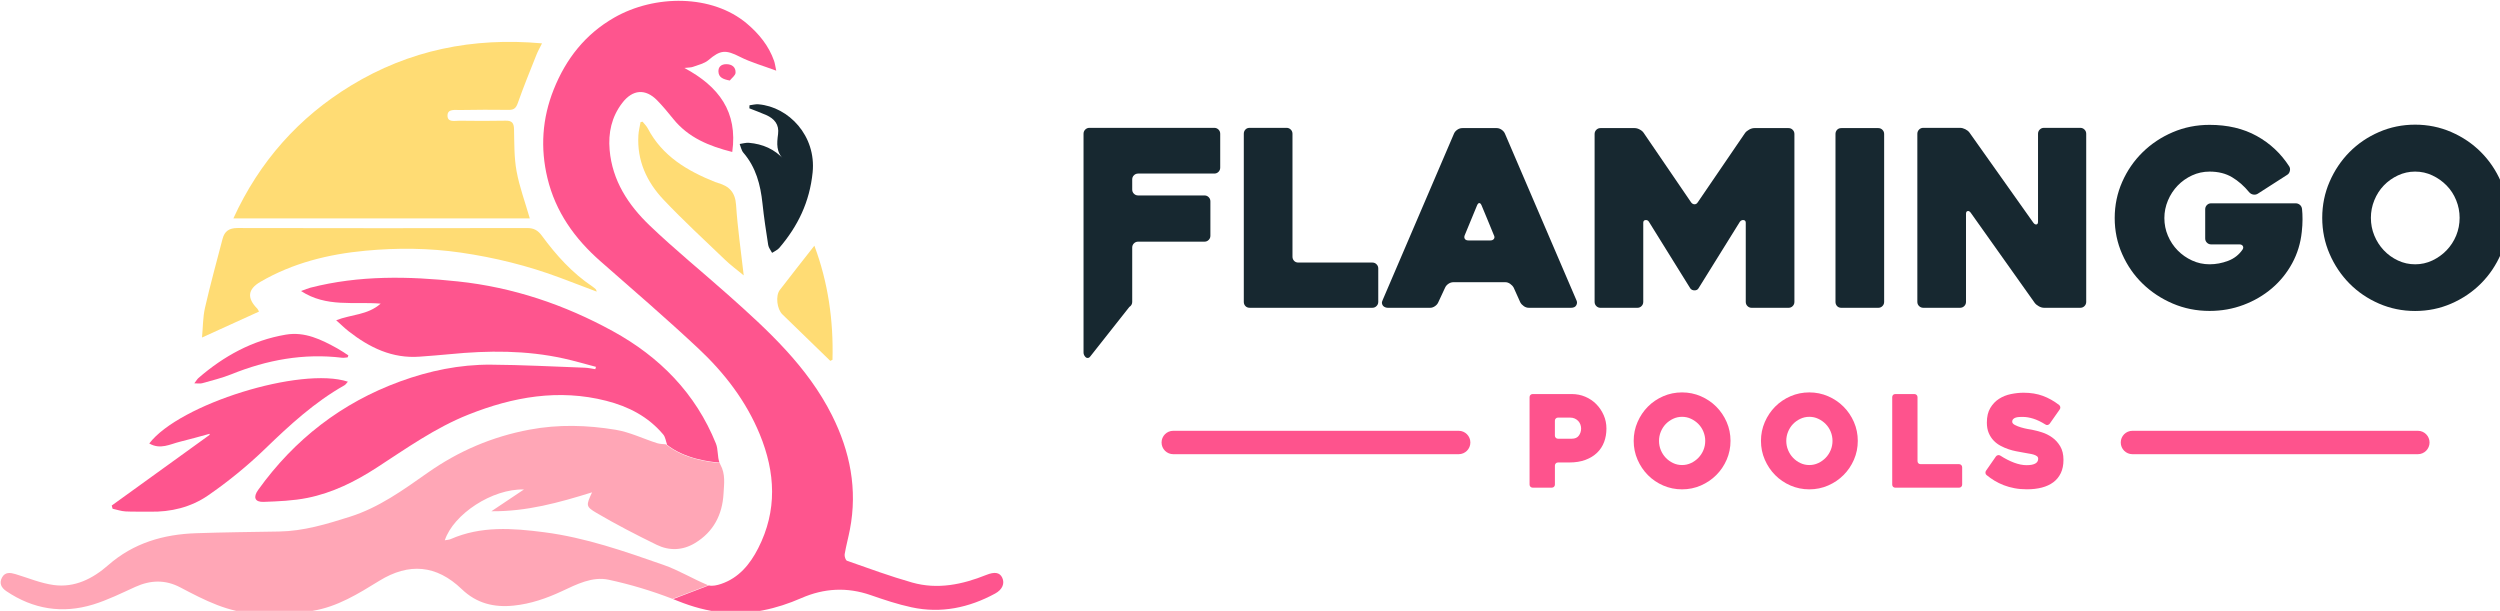
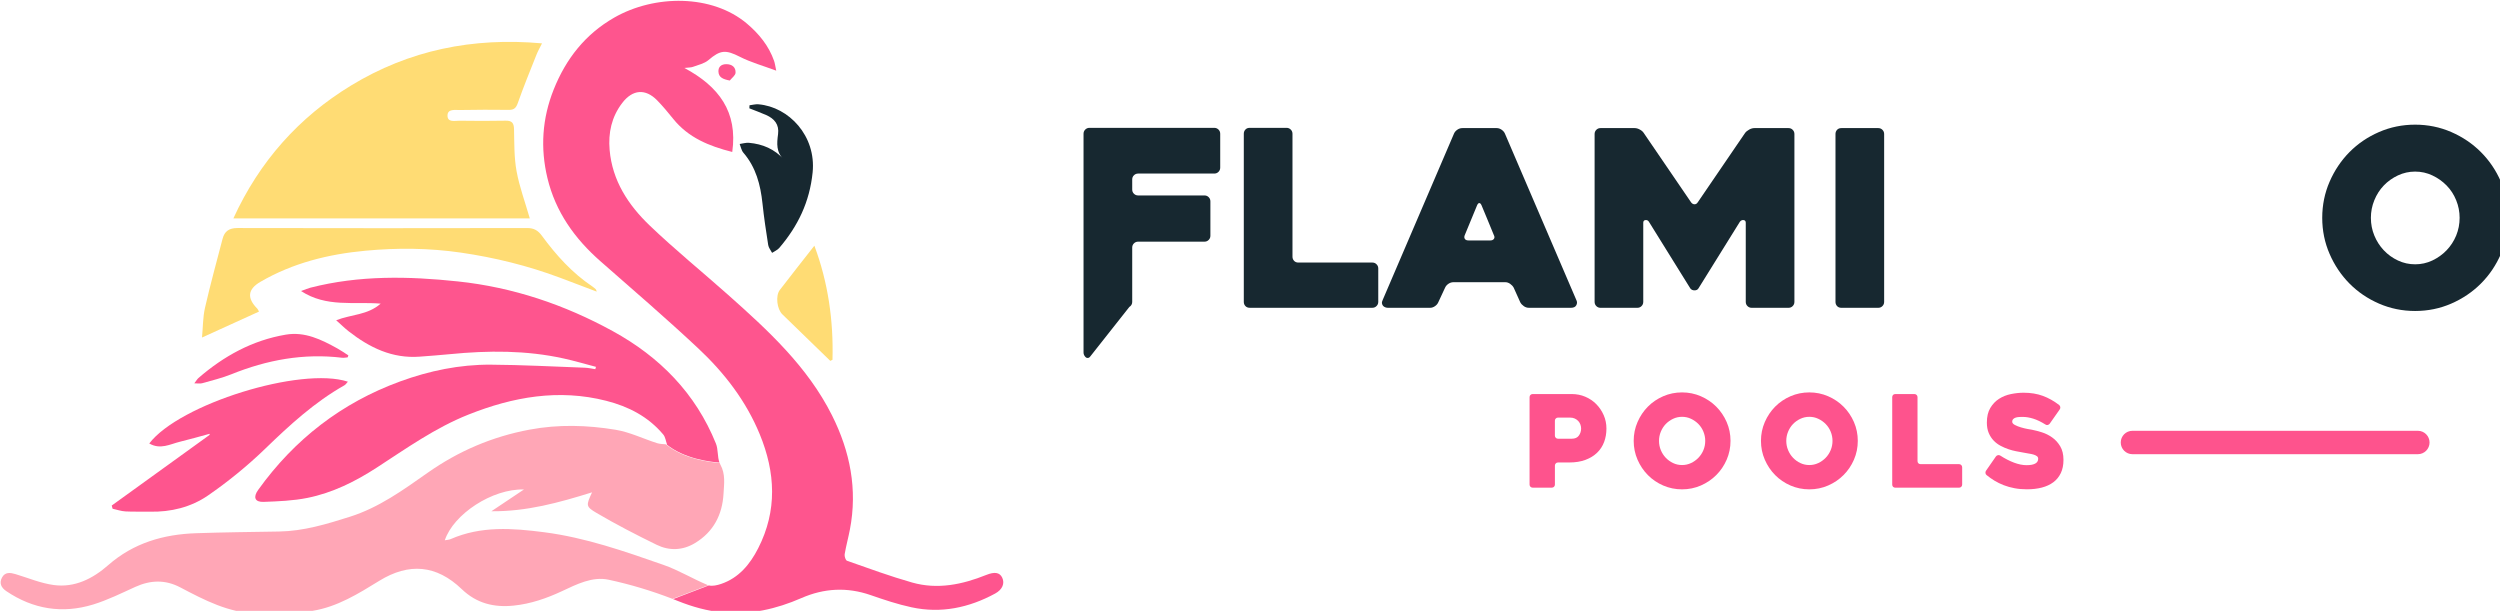
<svg xmlns="http://www.w3.org/2000/svg" id="svg8" version="1.1" viewBox="0 0 114.505 27.979">
  <g id="layer1" transform="translate(-44.648 -112.939)">
    <g id="layer1-2" transform="translate(38.434 104.337) scale(.265)">
      <g id="g895" transform="translate(-23.586 -24.431) scale(.265)">
        <g id="g869" transform="translate(644.82 -578.221) scale(1.375)">
          <g id="g829">
            <g id="g827">
              <path id="path817" fill="#fe538d" d="M404.43 796.03h-5.29c-.41 0-.75.14-1.03.42-.28.28-.43.63-.43 1.03v9.04c0 .4-.14.75-.42 1.03-.28.28-.62.42-1.03.42h-9.12c-.4 0-.75-.14-1.03-.42-.28-.28-.42-.63-.42-1.03v-41.5c0-.4.14-.75.42-1.03.28-.28.63-.42 1.03-.42h18.57c2.27 0 4.4.42 6.4 1.27 2 .85 3.74 2.02 5.22 3.52 1.48 1.5 2.65 3.24 3.52 5.22.87 1.98 1.3 4.11 1.3 6.37 0 2.27-.36 4.38-1.09 6.34-.73 1.96-1.83 3.66-3.32 5.1-1.48 1.44-3.32 2.57-5.53 3.4-2.21.83-4.79 1.24-7.75 1.24zm.44-21.29h-5.73c-.41 0-.75.14-1.04.42-.28.28-.43.62-.43 1.03v7.12c0 .4.14.74.43 1.03.28.28.63.42 1.04.42h6.52c1.54 0 2.67-.49 3.38-1.48.71-.98 1.07-2.1 1.07-3.35 0-.64-.11-1.28-.34-1.9-.22-.62-.56-1.18-1.01-1.66-.45-.48-1-.88-1.65-1.18-.63-.3-1.39-.45-2.24-.45z" class="st0" />
              <path id="path819" fill="#fe538d" d="M435.05 785.78c0-3.16.61-6.13 1.82-8.92s2.85-5.23 4.91-7.31c2.06-2.08 4.49-3.73 7.28-4.94 2.79-1.21 5.76-1.82 8.92-1.82 3.15 0 6.13.61 8.92 1.82s5.23 2.86 7.31 4.94c2.08 2.08 3.73 4.52 4.95 7.31 1.21 2.79 1.82 5.76 1.82 8.92s-.61 6.13-1.82 8.92-2.86 5.23-4.95 7.31c-2.08 2.08-4.52 3.73-7.31 4.95-2.79 1.21-5.76 1.82-8.92 1.82s-6.13-.61-8.92-1.82-5.22-2.86-7.28-4.95c-2.06-2.08-3.7-4.52-4.91-7.31s-1.82-5.76-1.82-8.92zm12.01 0c0 1.54.28 2.99.85 4.37s1.34 2.59 2.34 3.64c1 1.05 2.15 1.89 3.49 2.52 1.33.63 2.75.94 4.25.94s2.91-.31 4.25-.94c1.33-.63 2.51-1.47 3.52-2.52 1.01-1.05 1.8-2.26 2.37-3.64.57-1.38.85-2.83.85-4.37 0-1.5-.28-2.94-.85-4.34s-1.36-2.61-2.37-3.64c-1.01-1.03-2.18-1.86-3.52-2.49-1.33-.63-2.75-.94-4.25-.94s-2.91.31-4.25.94c-1.33.63-2.5 1.46-3.49 2.49-.99 1.03-1.77 2.25-2.34 3.64-.57 1.39-.85 2.84-.85 4.34z" class="st0" />
              <path id="path821" fill="#fe538d" d="M495.42 785.78c0-3.16.61-6.13 1.82-8.92s2.85-5.23 4.91-7.31c2.06-2.08 4.49-3.73 7.28-4.94 2.79-1.21 5.76-1.82 8.92-1.82 3.15 0 6.13.61 8.92 1.82s5.23 2.86 7.31 4.94c2.08 2.08 3.73 4.52 4.95 7.31 1.21 2.79 1.82 5.76 1.82 8.92s-.61 6.13-1.82 8.92-2.86 5.23-4.95 7.31c-2.08 2.08-4.52 3.73-7.31 4.95-2.79 1.21-5.76 1.82-8.92 1.82s-6.13-.61-8.92-1.82-5.22-2.86-7.28-4.95c-2.06-2.08-3.7-4.52-4.91-7.31-1.22-2.79-1.82-5.76-1.82-8.92zm12.01 0c0 1.54.28 2.99.85 4.37s1.34 2.59 2.34 3.64c1 1.05 2.15 1.89 3.49 2.52 1.33.63 2.75.94 4.25.94s2.91-.31 4.25-.94c1.33-.63 2.51-1.47 3.52-2.52 1.01-1.05 1.8-2.26 2.37-3.64.57-1.38.85-2.83.85-4.37 0-1.5-.28-2.94-.85-4.34s-1.36-2.61-2.37-3.64c-1.01-1.03-2.18-1.86-3.52-2.49-1.33-.63-2.75-.94-4.25-.94s-2.91.31-4.25.94c-1.33.63-2.5 1.46-3.49 2.49-.99 1.03-1.77 2.25-2.34 3.64-.57 1.39-.85 2.84-.85 4.34z" class="st0" />
              <path id="path823" fill="#fe538d" d="M590.86 798.28v8.25c0 .4-.14.75-.42 1.03-.28.28-.63.42-1.03.42h-30.28c-.45 0-.8-.14-1.06-.42-.26-.28-.39-.63-.39-1.03v-41.5c0-.4.13-.75.39-1.03s.62-.42 1.06-.42h9.1c.4 0 .75.14 1.03.42.28.28.42.63.42 1.03v30.34c0 .41.13.75.39 1.03s.62.42 1.06.42h18.26c.4 0 .75.14 1.03.42.29.29.44.64.44 1.04z" class="st0" />
              <path id="path825" fill="#fe538d" d="M608.94 792.76c2.18 1.42 4.35 2.53 6.49 3.34 2.14.81 4.15 1.21 6.01 1.21 1.78 0 3.13-.25 4.07-.76.93-.51 1.4-1.26 1.4-2.28 0-.53-.2-.94-.61-1.24-.41-.3-.94-.56-1.61-.76-.67-.2-1.45-.36-2.34-.49-.89-.12-1.8-.28-2.73-.49-.89-.16-1.93-.35-3.12-.58-1.19-.22-2.42-.55-3.67-.97-1.25-.42-2.5-.96-3.73-1.61-1.23-.65-2.34-1.48-3.31-2.49-.97-1.01-1.75-2.21-2.34-3.61-.59-1.4-.88-3.04-.88-4.95 0-2.79.55-5.1 1.64-6.92 1.09-1.82 2.48-3.27 4.16-4.34 1.68-1.07 3.55-1.82 5.61-2.24 2.06-.42 4.07-.64 6.01-.64 3.4 0 6.44.5 9.13 1.49 2.69.99 5.27 2.44 7.74 4.34.32.28.5.63.55 1.03.04.4-.06.77-.3 1.09l-4.73 6.74c-.24.32-.57.53-.97.61-.4.08-.77 0-1.09-.24-2.06-1.29-3.98-2.21-5.76-2.76-1.78-.55-3.42-.82-4.92-.82-.45 0-.96.01-1.55.03-.59.02-1.14.1-1.67.24-.53.14-.96.38-1.3.7-.34.32-.52.77-.52 1.33s.42 1.07 1.27 1.52c.85.45 1.82.83 2.91 1.15 1.09.32 2.14.58 3.15.76 1.01.18 1.66.29 1.94.33 1.46.28 3.05.7 4.79 1.24 1.74.55 3.37 1.36 4.88 2.43 1.52 1.07 2.79 2.47 3.82 4.19 1.03 1.72 1.55 3.87 1.55 6.46 0 2.43-.42 4.52-1.27 6.28-.85 1.76-2.03 3.21-3.55 4.34s-3.34 1.97-5.46 2.52-4.48.82-7.07.82c-2.1 0-4.06-.17-5.88-.52-1.82-.34-3.52-.82-5.1-1.43-1.58-.61-3.04-1.33-4.4-2.15-1.36-.83-2.6-1.71-3.73-2.64-.32-.24-.51-.58-.55-1-.04-.42.06-.8.3-1.12l4.67-6.73c.24-.32.57-.53.97-.61.41-.06.77 0 1.1.2z" class="st0" />
            </g>
          </g>
          <g id="g863">
            <g id="g861">
              <g id="g833">
                <path id="path831" fill="#172830" d="M311.1 701.2H276c-.86 0-1.54-.27-2.04-.82-.51-.54-.76-1.2-.76-1.98v-58.3c0-.78-.27-1.44-.82-1.98-.54-.54-1.21-.82-1.98-.82h-17.49c-.86 0-1.54.27-2.04.82-.51.54-.76 1.21-.76 1.98v79.75c0 .78.25 1.44.76 1.98.5.54 1.18.82 2.04.82h58.18c.78 0 1.44-.27 1.98-.82.54-.54.82-1.2.82-1.98V704c0-.78-.27-1.44-.82-1.98-.53-.55-1.19-.82-1.97-.82z" class="st1" />
              </g>
              <path id="path835" fill="#172830" d="M238.11 638.12c-.55-.54-1.21-.82-1.99-.82h-59.24c-.78 0-1.43.28-1.98.82-.54.54-.81 1.2-.81 1.98v103.76c0 .78.307 1.472.807 2.022.44.47.694.604 1.41.547 0 0 .472-.132.663-.331.134-.14.379-.442.379-.442l8.841-11.201 9.63-12.195.01-.01c.19-.11.37-.25.53-.41.54-.55.82-1.21.82-1.99V694.09c0-.78.27-1.44.82-1.99.54-.54 1.2-.81 1.98-.81h31.48c.78 0 1.44-.27 1.98-.82.55-.54.82-1.2.82-1.98v-16.32c0-.78-.27-1.44-.82-1.99-.54-.54-1.2-.81-1.98-.81h-31.48c-.78 0-1.44-.27-1.98-.81-.55-.54-.82-1.19-.82-1.96v-4.84c0-.77.27-1.42.82-1.96.54-.54 1.2-.81 1.98-.81h36.14c.78 0 1.44-.27 1.99-.82.54-.55.81-1.21.81-1.99v-16.06c0-.78-.27-1.45-.81-2z" class="st1" />
              <g id="g839">
                <path id="path837" fill="#172830" d="M373.95 639.99c-.31-.7-.84-1.3-1.57-1.81-.74-.5-1.5-.76-2.27-.76h-16.32c-.86 0-1.65.25-2.39.76-.74.51-1.26 1.11-1.57 1.81L316 718.93c-.31.62-.43 1.17-.35 1.63.08.47.25.86.52 1.17.27.31.62.54 1.05.7.43.16.84.23 1.22.23h20.06c.78 0 1.53-.25 2.27-.76.74-.5 1.26-1.11 1.57-1.81l3.26-7c.31-.7.83-1.3 1.57-1.81.74-.5 1.53-.76 2.39-.76h24.6c.78 0 1.53.25 2.27.76s1.3 1.11 1.69 1.81l3.15 7c.39.7.95 1.3 1.69 1.81s1.53.76 2.39.76h19.94c1.24 0 2.08-.39 2.51-1.17.43-.78.48-1.52.17-2.22zm-5.19 49.96c-.35.51-.92.76-1.69.76h-10.38c-.86 0-1.44-.25-1.75-.76-.31-.5-.31-1.11 0-1.81l5.83-14.11c.31-.7.66-1.05 1.05-1.05s.74.35 1.05 1.05c.93 2.25 1.94 4.68 3.03 7.29 1.09 2.61 2.02 4.88 2.8 6.82.39.7.41 1.31.06 1.81z" class="st1" />
              </g>
              <g id="g843">
                <path id="path841" fill="#172830" d="M508.52 637.42h-16.24c-.77 0-1.59.23-2.44.7-.85.47-1.51 1.01-1.97 1.63l-22.44 32.88c-.39.62-.9.93-1.52.93s-1.17-.31-1.64-.93l-22.44-32.88c-.39-.62-1-1.17-1.86-1.63-.85-.47-1.66-.7-2.44-.7h-16.24c-.77 0-1.43.27-1.97.82-.54.54-.81 1.21-.81 1.98v79.64c0 .78.27 1.44.81 1.98s1.2.82 1.97.82h17.52c.77 0 1.43-.27 1.97-.82.54-.54.81-1.2.81-1.98v-37.54c0-.78.35-1.2 1.05-1.28.7-.08 1.25.19 1.64.82l19.63 31.6c.47.62 1.13.93 1.99.93.86 0 1.48-.31 1.87-.93l19.64-31.6c.47-.62 1.05-.89 1.75-.82.7.08 1.05.51 1.05 1.28v37.54c0 .78.27 1.44.81 1.98s1.2.82 1.97.82h17.52c.77 0 1.43-.27 1.97-.82.54-.54.81-1.2.81-1.98v-79.64c0-.78-.27-1.44-.81-1.98-.54-.55-1.19-.82-1.96-.82z" class="st1" />
              </g>
              <g id="g847">
                <path id="path845" fill="#172830" d="M551.07 637.42h-17.52c-.85 0-1.53.27-2.03.82-.5.54-.75 1.21-.75 1.98v79.64c0 .78.25 1.44.75 1.98s1.18.82 2.03.82h17.52c.77 0 1.43-.27 1.97-.82.54-.54.81-1.2.81-1.98v-79.64c0-.78-.27-1.44-.81-1.98-.54-.55-1.19-.82-1.97-.82z" class="st1" />
              </g>
              <g id="g851">
-                 <path id="path849" fill="#172830" d="M646.9 637.3h-17.26c-.78 0-1.44.27-1.98.82-.54.54-.82 1.21-.82 1.98v41.74c0 .78-.25 1.21-.76 1.28-.51.08-.99-.19-1.46-.82l-30.32-42.79c-.47-.62-1.13-1.15-1.98-1.57-.86-.43-1.67-.64-2.45-.64H572.4c-.78 0-1.44.27-1.98.82-.54.54-.82 1.21-.82 1.98v79.75c0 .78.27 1.44.82 1.98.55.54 1.21.82 1.99.82h17.46c.78 0 1.45-.27 1.99-.82.55-.54.82-1.2.82-1.98v-41.74c0-.78.25-1.22.76-1.34.5-.12.99.14 1.46.76l30.37 42.79c.47.62 1.13 1.17 1.98 1.63.85.47 1.67.7 2.44.7h17.22c.78 0 1.44-.27 1.98-.82.54-.54.81-1.2.81-1.98V640.1c0-.78-.27-1.44-.82-1.98-.54-.54-1.2-.82-1.98-.82z" class="st1" />
-               </g>
+                 </g>
              <g id="g855">
-                 <path id="path853" fill="#172830" d="M751.09 673.86c-.58-.5-1.26-.76-2.04-.76h-40.11c-.78 0-1.44.27-1.98.82-.54.54-.82 1.21-.82 1.98v13.88c0 .78.27 1.44.82 1.98.54.54 1.2.82 1.98.82h13.41c.78 0 1.32.25 1.63.76.31.51.27 1.07-.12 1.69-1.71 2.49-4 4.28-6.88 5.36-2.88 1.09-5.79 1.63-8.75 1.63s-5.73-.6-8.34-1.81c-2.61-1.2-4.88-2.8-6.82-4.78-1.94-1.98-3.48-4.29-4.61-6.94-1.13-2.64-1.69-5.44-1.69-8.4 0-2.87.56-5.65 1.69-8.34 1.13-2.68 2.66-5.03 4.61-7.05 1.94-2.02 4.22-3.63 6.82-4.84 2.6-1.2 5.38-1.81 8.34-1.81 4.12 0 7.68.89 10.67 2.68s5.69 4.16 8.1 7.11c.54.62 1.2.99 1.98 1.11.78.12 1.48-.02 2.1-.41l13.99-8.98c.62-.39 1.03-.99 1.22-1.81.19-.82.1-1.53-.29-2.16-3.96-6.14-9.11-10.96-15.45-14.46s-13.78-5.25-22.33-5.25c-6.22 0-12.05 1.17-17.49 3.5-5.44 2.33-10.2 5.5-14.28 9.5s-7.31 8.69-9.68 14.05c-2.37 5.36-3.56 11.08-3.56 17.14 0 6.06 1.18 11.78 3.56 17.14 2.37 5.36 5.6 10.03 9.68 13.99 4.08 3.96 8.84 7.11 14.28 9.44 5.44 2.33 11.27 3.5 17.49 3.5 5.67 0 11.04-.95 16.09-2.86 5.05-1.9 9.54-4.53 13.47-7.87 3.92-3.34 7.13-7.31 9.62-11.89 2.49-4.59 4-9.56 4.55-14.92.23-2.02.35-3.98.35-5.89 0-1.9-.08-3.52-.23-4.84-.07-.82-.4-1.5-.98-2.01z" class="st1" />
-               </g>
+                 </g>
              <g id="g859">
                <path id="path857" fill="#172830" d="M846.41 662.84c-2.33-5.36-5.5-10.05-9.5-14.05s-8.69-7.17-14.05-9.5c-5.36-2.33-11.08-3.5-17.14-3.5-6.06 0-11.78 1.17-17.14 3.5-5.36 2.33-10.03 5.5-13.99 9.5-3.96 4-7.11 8.69-9.44 14.05-2.33 5.36-3.5 11.08-3.5 17.14 0 6.06 1.17 11.78 3.5 17.14 2.33 5.36 5.48 10.05 9.44 14.05 3.96 4 8.63 7.17 13.99 9.5 5.36 2.33 11.08 3.5 17.14 3.5 6.06 0 11.78-1.17 17.14-3.5 5.36-2.33 10.05-5.5 14.05-9.5s7.17-8.69 9.5-14.05c2.33-5.36 3.5-11.08 3.5-17.14 0-6.06-1.17-11.78-3.5-17.14zm-21.22 25.54c-1.09 2.64-2.61 4.98-4.55 7-1.94 2.02-4.2 3.63-6.76 4.84-2.56 1.21-5.29 1.81-8.16 1.81-2.88 0-5.6-.6-8.16-1.81-2.57-1.2-4.8-2.82-6.71-4.84-1.91-2.02-3.4-4.35-4.49-7-1.09-2.64-1.63-5.44-1.63-8.4 0-2.88.54-5.66 1.63-8.34 1.09-2.68 2.58-5.01 4.49-7 1.9-1.98 4.14-3.57 6.71-4.78 2.56-1.2 5.29-1.81 8.16-1.81s5.6.6 8.16 1.81c2.57 1.21 4.82 2.8 6.76 4.78 1.94 1.98 3.46 4.31 4.55 7 1.09 2.68 1.63 5.46 1.63 8.34 0 2.96-.55 5.75-1.63 8.4z" class="st1" />
              </g>
            </g>
            <path id="path947" fill="none" stroke="#000" stroke-linecap="butt" stroke-linejoin="miter" stroke-opacity="1" stroke-width="1" d="M176.56 746.65Z" />
          </g>
          <path id="path865" fill="#fe538d" d="M807.01 792.1H671.63c-3.07 0-5.55-2.49-5.55-5.55 0-3.07 2.49-5.55 5.55-5.55h135.38c3.07 0 5.55 2.49 5.55 5.55 0 3.06-2.48 5.55-5.55 5.55z" class="st0" />
-           <path id="path867" fill="#fe538d" d="M352.03 792.1H216.65c-3.07 0-5.55-2.49-5.55-5.55 0-3.07 2.49-5.55 5.55-5.55h135.38c3.07 0 5.55 2.49 5.55 5.55.01 3.06-2.48 5.55-5.55 5.55z" class="st0" />
        </g>
        <g id="g893">
          <path id="path871" fill="#fe558e" d="M345.86 534.23c23.68-33.01 54.45-56.84 92.63-70.78 19.03-6.94 38.8-11.05 59.1-10.92 20.46.13 40.91 1.24 61.36 1.98 2.28.09 4.54.63 6.81.96.15-.51.29-1.01.44-1.52-7-1.83-13.95-3.89-21.01-5.45-24.5-5.42-49.23-5.27-74.05-2.84-6.62.65-13.26 1.13-19.9 1.64-17.89 1.35-32.74-5.9-46.35-16.54-2.55-1.99-4.86-4.29-8.14-7.2 9.98-3.91 20.44-3.28 29.03-10.84-17.71-1.46-35.32 2.61-51.95-8.22 2.91-1.05 4.47-1.75 6.09-2.17 31.8-8.17 64-7.52 96.28-4.09 35.9 3.81 69.55 15.18 101.03 32.46 30.49 16.73 53.97 40.5 67.19 73.26 1.55 3.81.91 8.64 2.31 12.41-5.96-.41-22.91-2.4-34.52-11.85.11 0 .22.02.33.03-.79-2.18-1.06-4.79-2.46-6.46-9.78-11.68-22.67-18.3-37.2-22-31-7.89-60.71-2.58-89.8 8.97-21.7 8.62-40.57 22.1-59.98 34.68-13.91 9.02-28.73 16.38-45.04 19.67-9.37 1.89-19.11 2.26-28.71 2.61-5.68.2-6.87-3.08-3.49-7.79z" class="st2" />
          <path id="path873" fill="#ffa6b6" d="M563.64 535.79c-21.63 6.74-42.54 12.55-65.65 12.34 7.76-5.19 14.49-9.7 21.23-14.2-20.66-.59-45.99 16.13-51.62 33.14 1.46-.29 2.77-.31 3.88-.8 19.79-8.66 40.3-7.12 60.93-4.45 26.93 3.48 52.4 12.42 77.82 21.3 9.94 3.47 19.11 9.11 28.88 13.16.1.04.2.08.31.11l-23.28 8.9c-13.5-5.23-27.53-9.45-41.66-12.49-10.63-2.28-20.85 2.96-30.52 7.48-10.04 4.69-20.35 8.25-31.42 9.39-12.86 1.33-24.18-1.42-33.91-10.76-16.45-15.79-34.37-17.36-53.79-5.39-13.66 8.42-27.46 16.99-43.45 19.55-11.88 1.9-24.16 1.97-36.25 1.74-18.35-.36-34.29-8.71-50.09-17.03-9.73-5.12-19.36-4.82-29.26-.34-9.06 4.11-18.07 8.6-27.53 11.51-20.08 6.15-39.14 3.11-56.66-8.72-3.38-2.29-4.78-5.3-2.75-8.97 2.01-3.63 5.4-3.14 8.81-2.11 8.25 2.49 16.39 5.94 24.83 7.09 13.74 1.87 25.52-4.14 35.56-12.95 16.53-14.5 36.1-20.14 57.46-20.84 17.97-.6 35.96-.81 53.95-1.1 16.04-.25 31.13-4.85 46.23-9.63 18.92-5.98 34.73-17.44 50.65-28.64 20.19-14.21 42.12-23.61 66.54-28.18 18.9-3.54 37.53-2.97 56.1.08 9.24 1.52 18 5.85 27.04 8.73 1.81.57 3.8.59 5.74.76 11.75 9.77 29.13 11.76 35.07 12.15.13.36.29.71.48 1.05 3.49 6.31 2.42 12.73 2.08 18.98-.75 13.7-6.54 25-18.7 32.29-8.05 4.82-16.7 5.08-24.89 1.08-13.27-6.47-26.42-13.27-39.15-20.74-7.3-4.28-6.87-5-3.01-13.49z" />
          <path id="path875" fill="#fe558e" d="M826.54 601.81c-17.08 9.27-35.25 13.1-54.45 8.98-9.06-1.94-17.94-4.91-26.72-7.96-15.41-5.36-30.42-4.53-45.24 1.95-16.29 7.12-33.22 10.98-51.05 9.36-10.21-.94-19.9-3.63-29.62-7.54-.99-.4-1.97-.79-2.97-1.17l23.32-8.92c2.36.61 5.51-.14 7.97-.97 11.65-3.94 18.91-12.87 24.23-23.29 12.52-24.52 11.28-49.38 1.01-74.33-8.98-21.82-23.12-40.11-40.1-56.01-20.77-19.45-42.36-38.03-63.76-56.8-16.84-14.76-29.33-32.26-34.61-54.25-4.72-19.63-3.44-38.94 4.08-57.8 7.98-20 20.57-36.05 39.4-46.85 26.53-15.21 63.94-15.27 86.59 3.84 7.88 6.65 14.26 14.45 17.74 24.32.57 1.62.76 3.37 1.41 6.4-8.68-3.24-16.52-5.4-23.63-9.01-9.31-4.73-12.79-4.57-20.57 2.11-2.68 2.29-6.67 3.12-10.13 4.42-1.31.48-2.83.39-5.59.71 22.54 12.06 34.91 28.6 31.24 54.8-15.24-3.85-28.65-9.37-38.46-21.53-3.35-4.15-6.75-8.27-10.46-12.08-7.71-7.91-16.1-7.19-22.86 1.67-6.94 9.08-9.17 19.44-8.2 30.61 1.74 20.07 12.18 35.92 26.07 49.23 16.45 15.76 34.19 30.16 51.23 45.31 26.06 23.18 51.77 46.74 67.74 78.57 11.81 23.53 16.73 48.29 11.66 74.52-1.04 5.38-2.5 10.68-3.41 16.08-.22 1.34.62 3.92 1.55 4.25 14.09 4.94 28.13 10.12 42.48 14.19 16.55 4.69 32.66 1.33 48.29-4.94 5.55-2.23 8.83-1.68 10.47 1.82 1.7 3.65.18 7.69-4.65 10.31z" class="st2" />
          <path id="path877" fill="#ffdc74" d="M531 242.97c-1.57 3.17-2.73 5.17-3.57 7.29-4.15 10.47-8.44 20.9-12.17 31.52-1.15 3.26-2.46 4.6-5.86 4.57-10.66-.11-21.33-.14-31.98.09-3.06.07-8-.92-8.06 3.55-.06 4.78 4.85 3.38 7.92 3.43 9.99.14 19.99.19 29.98-.02 4.18-.08 5.4 1.56 5.49 5.6.21 9.13.02 18.41 1.65 27.33 1.87 10.2 5.54 20.08 8.63 30.8H329.7c16.98-37.11 42.7-65.98 76.78-86.69 37.74-22.96 79.23-31.56 124.52-27.47z" class="st4" />
          <path id="path879" fill="#ffdc74" d="M346.4 417.91c-12.28 5.59-24.37 11.09-37.15 16.91.63-6.74.54-13.27 1.96-19.46 3.44-15.05 7.54-29.95 11.44-44.89 1.29-4.95 4.24-7.07 9.77-7.06 62.98.17 125.97.11 188.95.01 4.29-.01 6.98 1.52 9.52 4.98 9.3 12.67 19.74 24.29 32.94 33.12.82.55 1.57 1.23 2.3 1.9.21.19.23.59.54 1.46-8.23-3.12-16.08-6.13-23.96-9.07-20.97-7.84-42.6-13.17-64.72-16.38-20.69-3-41.52-3.17-62.29-1.21-24.06 2.26-47.24 7.98-68.37 20.28-8.31 4.83-8.88 10.6-2.01 17.51.43.44.63 1.1 1.08 1.9z" class="st4" />
          <path id="path881" fill="#fe558e" d="M274.84 503.93c19.58-25.71 99-50.36 129.55-40.3-.85.91-1.42 1.88-2.27 2.36-19.46 10.99-35.67 25.9-51.65 41.35-11.54 11.15-24.14 21.43-37.35 30.53-11.03 7.6-24.16 10.86-37.87 10.54-5.33-.13-10.67.13-15.98-.17-2.8-.16-5.56-1.14-8.34-1.75-.19-.69-.38-1.38-.57-2.08 21.29-15.37 42.57-30.73 63.86-46.1-.02-.23-.05-.45-.07-.68-6.45 1.74-12.86 3.61-19.35 5.18-6.37 1.55-12.71 5.33-19.96 1.12z" class="st2" />
-           <path id="path883" fill="#ffdc74" d="M662.56 394.3c-4.43-3.67-8.46-6.6-12.02-10.02-13.55-12.99-27.37-25.72-40.26-39.34-10.94-11.56-17.42-25.52-16.42-42.03.17-2.88.92-5.72 1.41-8.58.44-.09.88-.19 1.33-.28 1.15 1.47 2.56 2.8 3.41 4.43 9.51 18.12 25.8 27.66 43.91 34.92.62.25 1.25.47 1.89.65 7.28 2.02 11.21 6.05 11.76 14.31.99 15.03 3.18 29.97 4.99 45.94z" class="st4" />
          <path id="path885" fill="#172830" d="M666.33 283.35c1.95-.23 3.93-.81 5.84-.64 19.82 1.69 37.75 20.59 35.33 44.45-1.96 19.29-9.6 34.98-21.73 49.2-1.19 1.4-3.12 2.18-4.7 3.24-.88-1.69-2.26-3.31-2.54-5.09-1.42-9.03-2.78-18.09-3.74-27.17-1.29-12.16-4.25-23.55-12.48-33.09-1.27-1.48-1.62-3.75-2.39-5.66 2.04-.28 4.11-.94 6.1-.76 8.87.8 16.65 4.03 22.9 11.03-5.36-4.79-4.75-10.73-3.96-16.71.83-6.29-2.44-10.1-7.81-12.46-3.58-1.58-7.27-2.91-10.91-4.35.03-.66.06-1.33.09-1.99z" class="st1" />
          <path id="path887" fill="#ffdc74" d="M719.02 450.05c-3.38-3.28-6.77-6.57-10.15-9.85-7.04-6.84-14.07-13.67-21.12-20.51-3.49-3.38-4.57-12.07-1.65-15.88 7.34-9.58 14.84-19.04 22.54-28.88 8.92 23.79 12.52 48.76 11.82 74.41-.47.25-.96.48-1.44.71z" class="st4" />
          <path id="path889" fill="#fe558e" d="M304.21 464.7c1.39-1.79 1.93-2.79 2.74-3.49 16.56-14.32 35.18-24.59 56.98-28.27 12.44-2.09 23.1 3.21 33.53 8.96 2.5 1.38 4.84 3.04 7.25 4.57-.16.43-.32.87-.48 1.3-1.21.09-2.45.38-3.64.24-25.08-3.03-49 1.41-72.25 10.8-6.13 2.47-12.64 4.01-19.02 5.83-1.28.37-2.75.06-5.11.06z" class="st2" />
          <path id="path891" fill="#fe558e" d="M653.46 267.21c-4.49-.86-7.19-2.05-7.39-5.77-.17-3.2 1.9-4.88 5.05-4.9 3.73-.03 6.35 1.94 6.11 5.65-.13 1.74-2.45 3.35-3.77 5.02z" class="st2" />
        </g>
      </g>
    </g>
  </g>
  <style id="style815" type="text/css">.st0{fill:#fe538d}.st1{fill:#172830}.st2{fill:#fe558e}.st4{fill:#ffdc74}</style>
</svg>